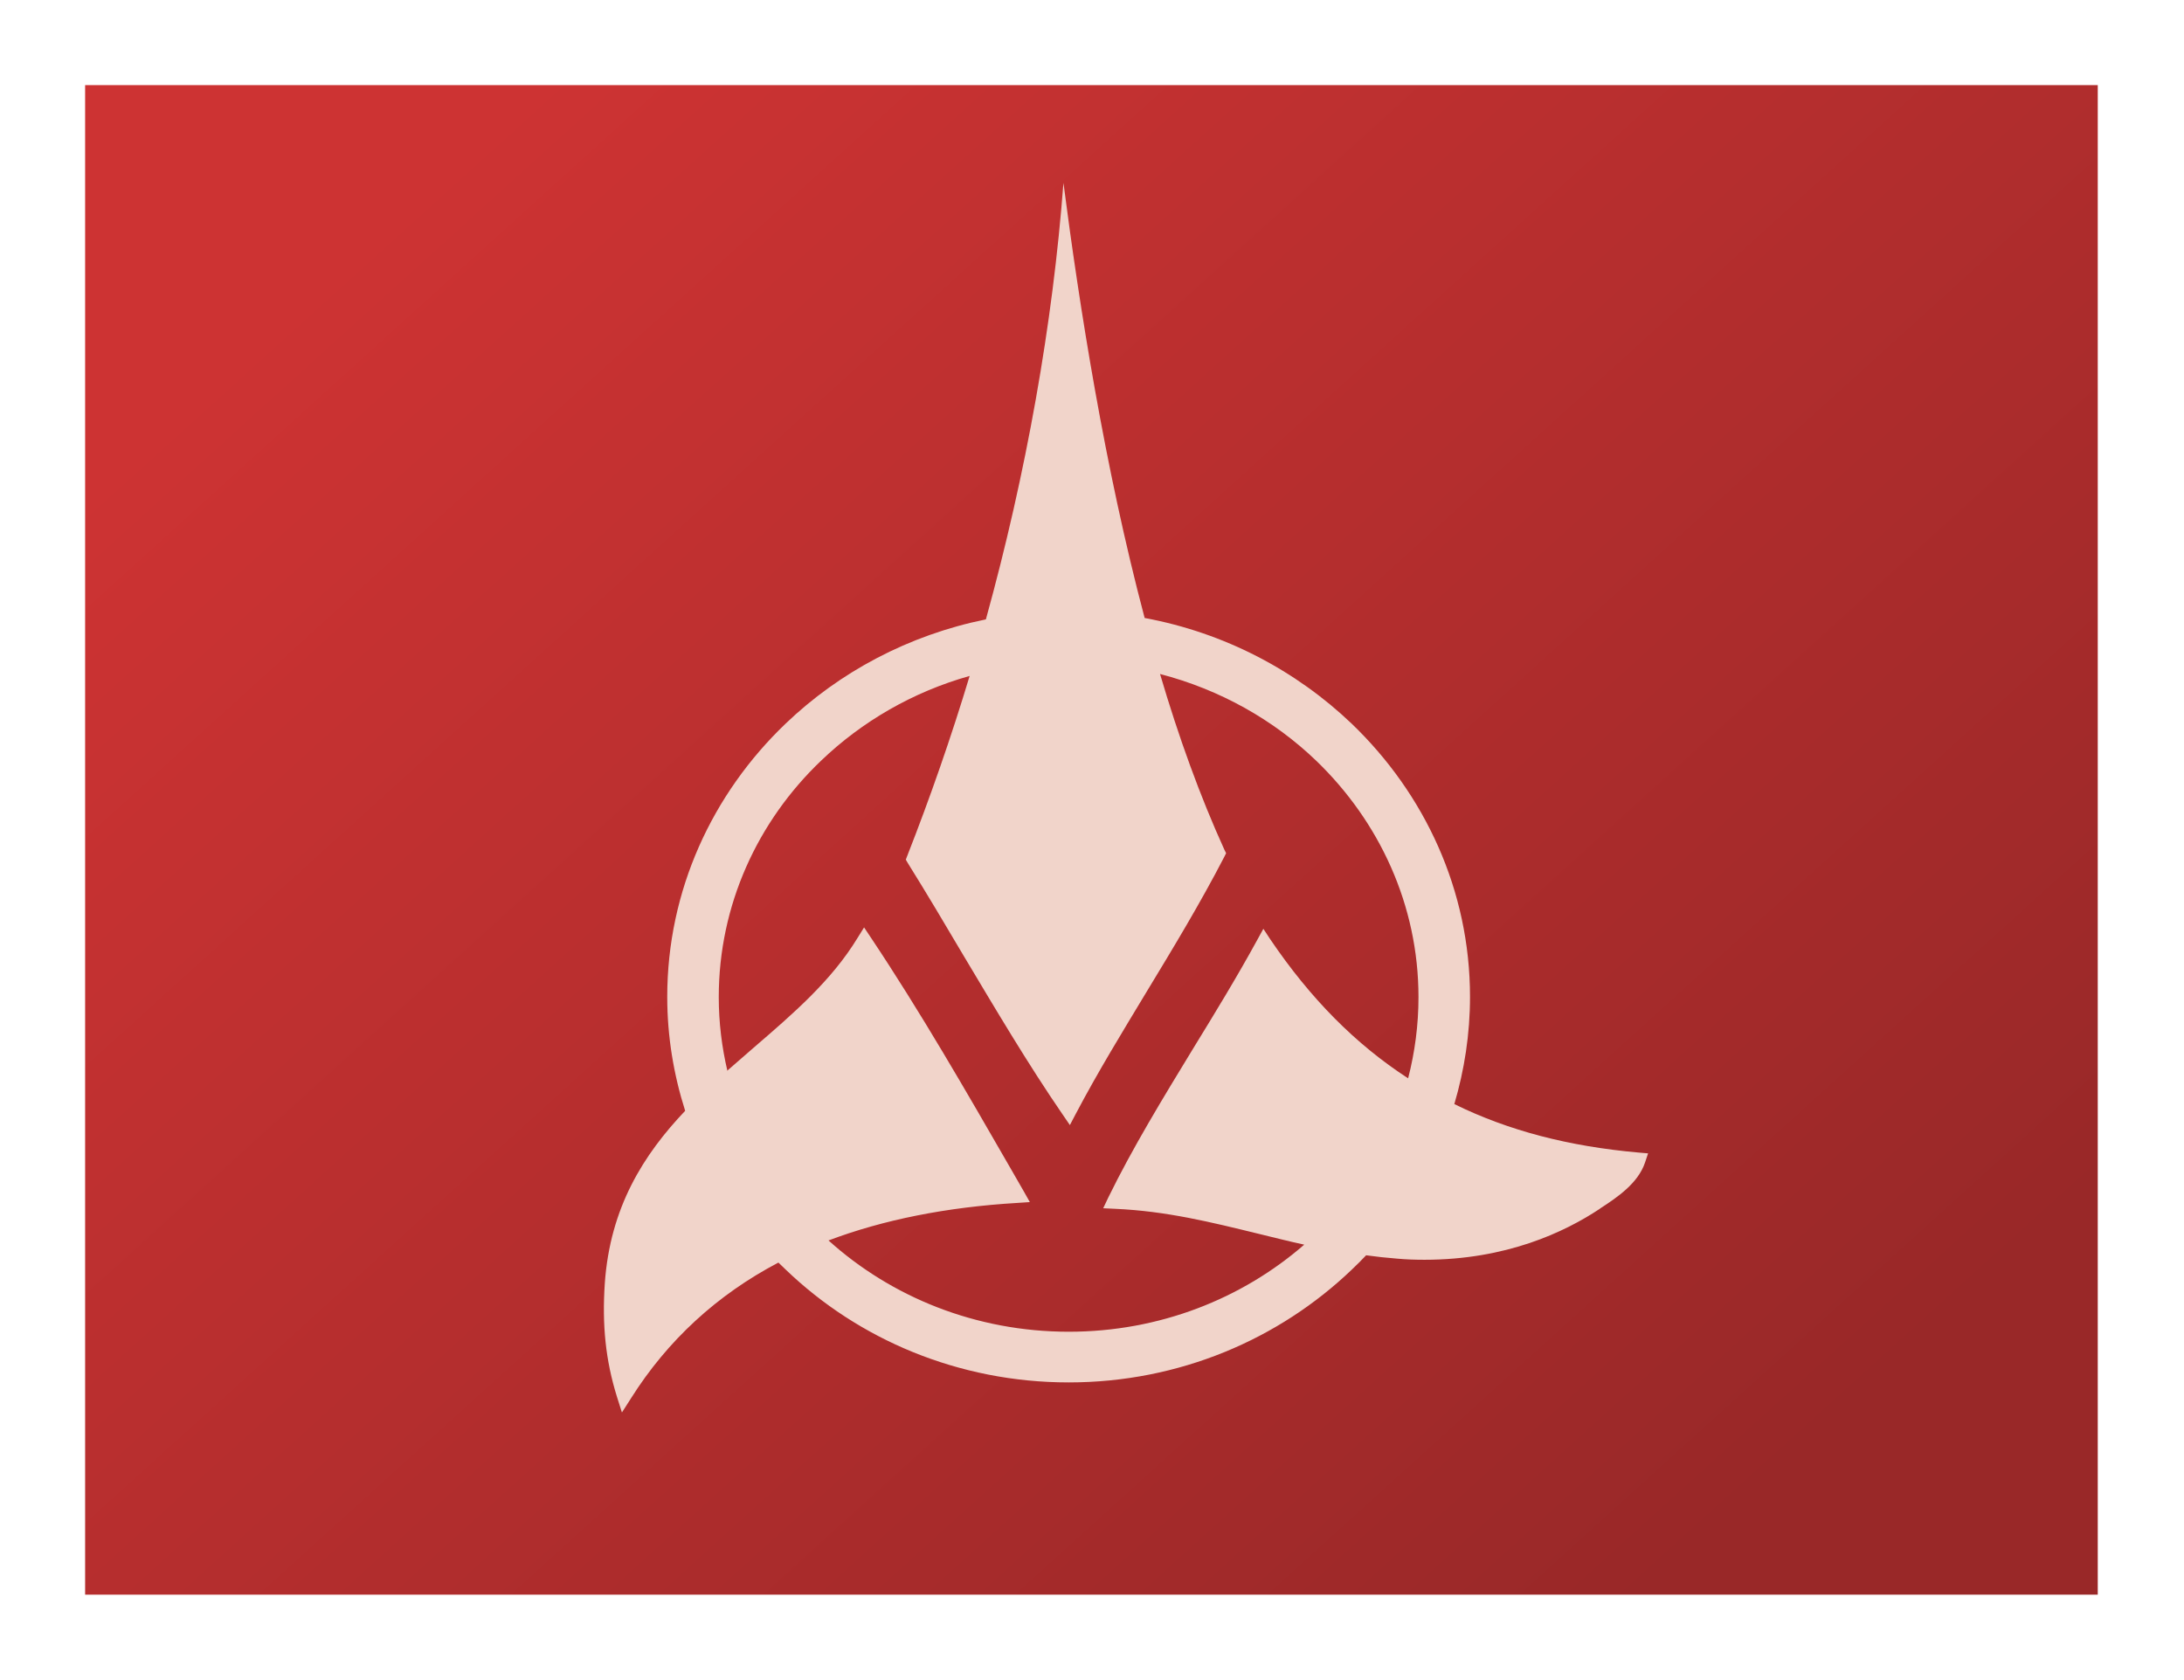
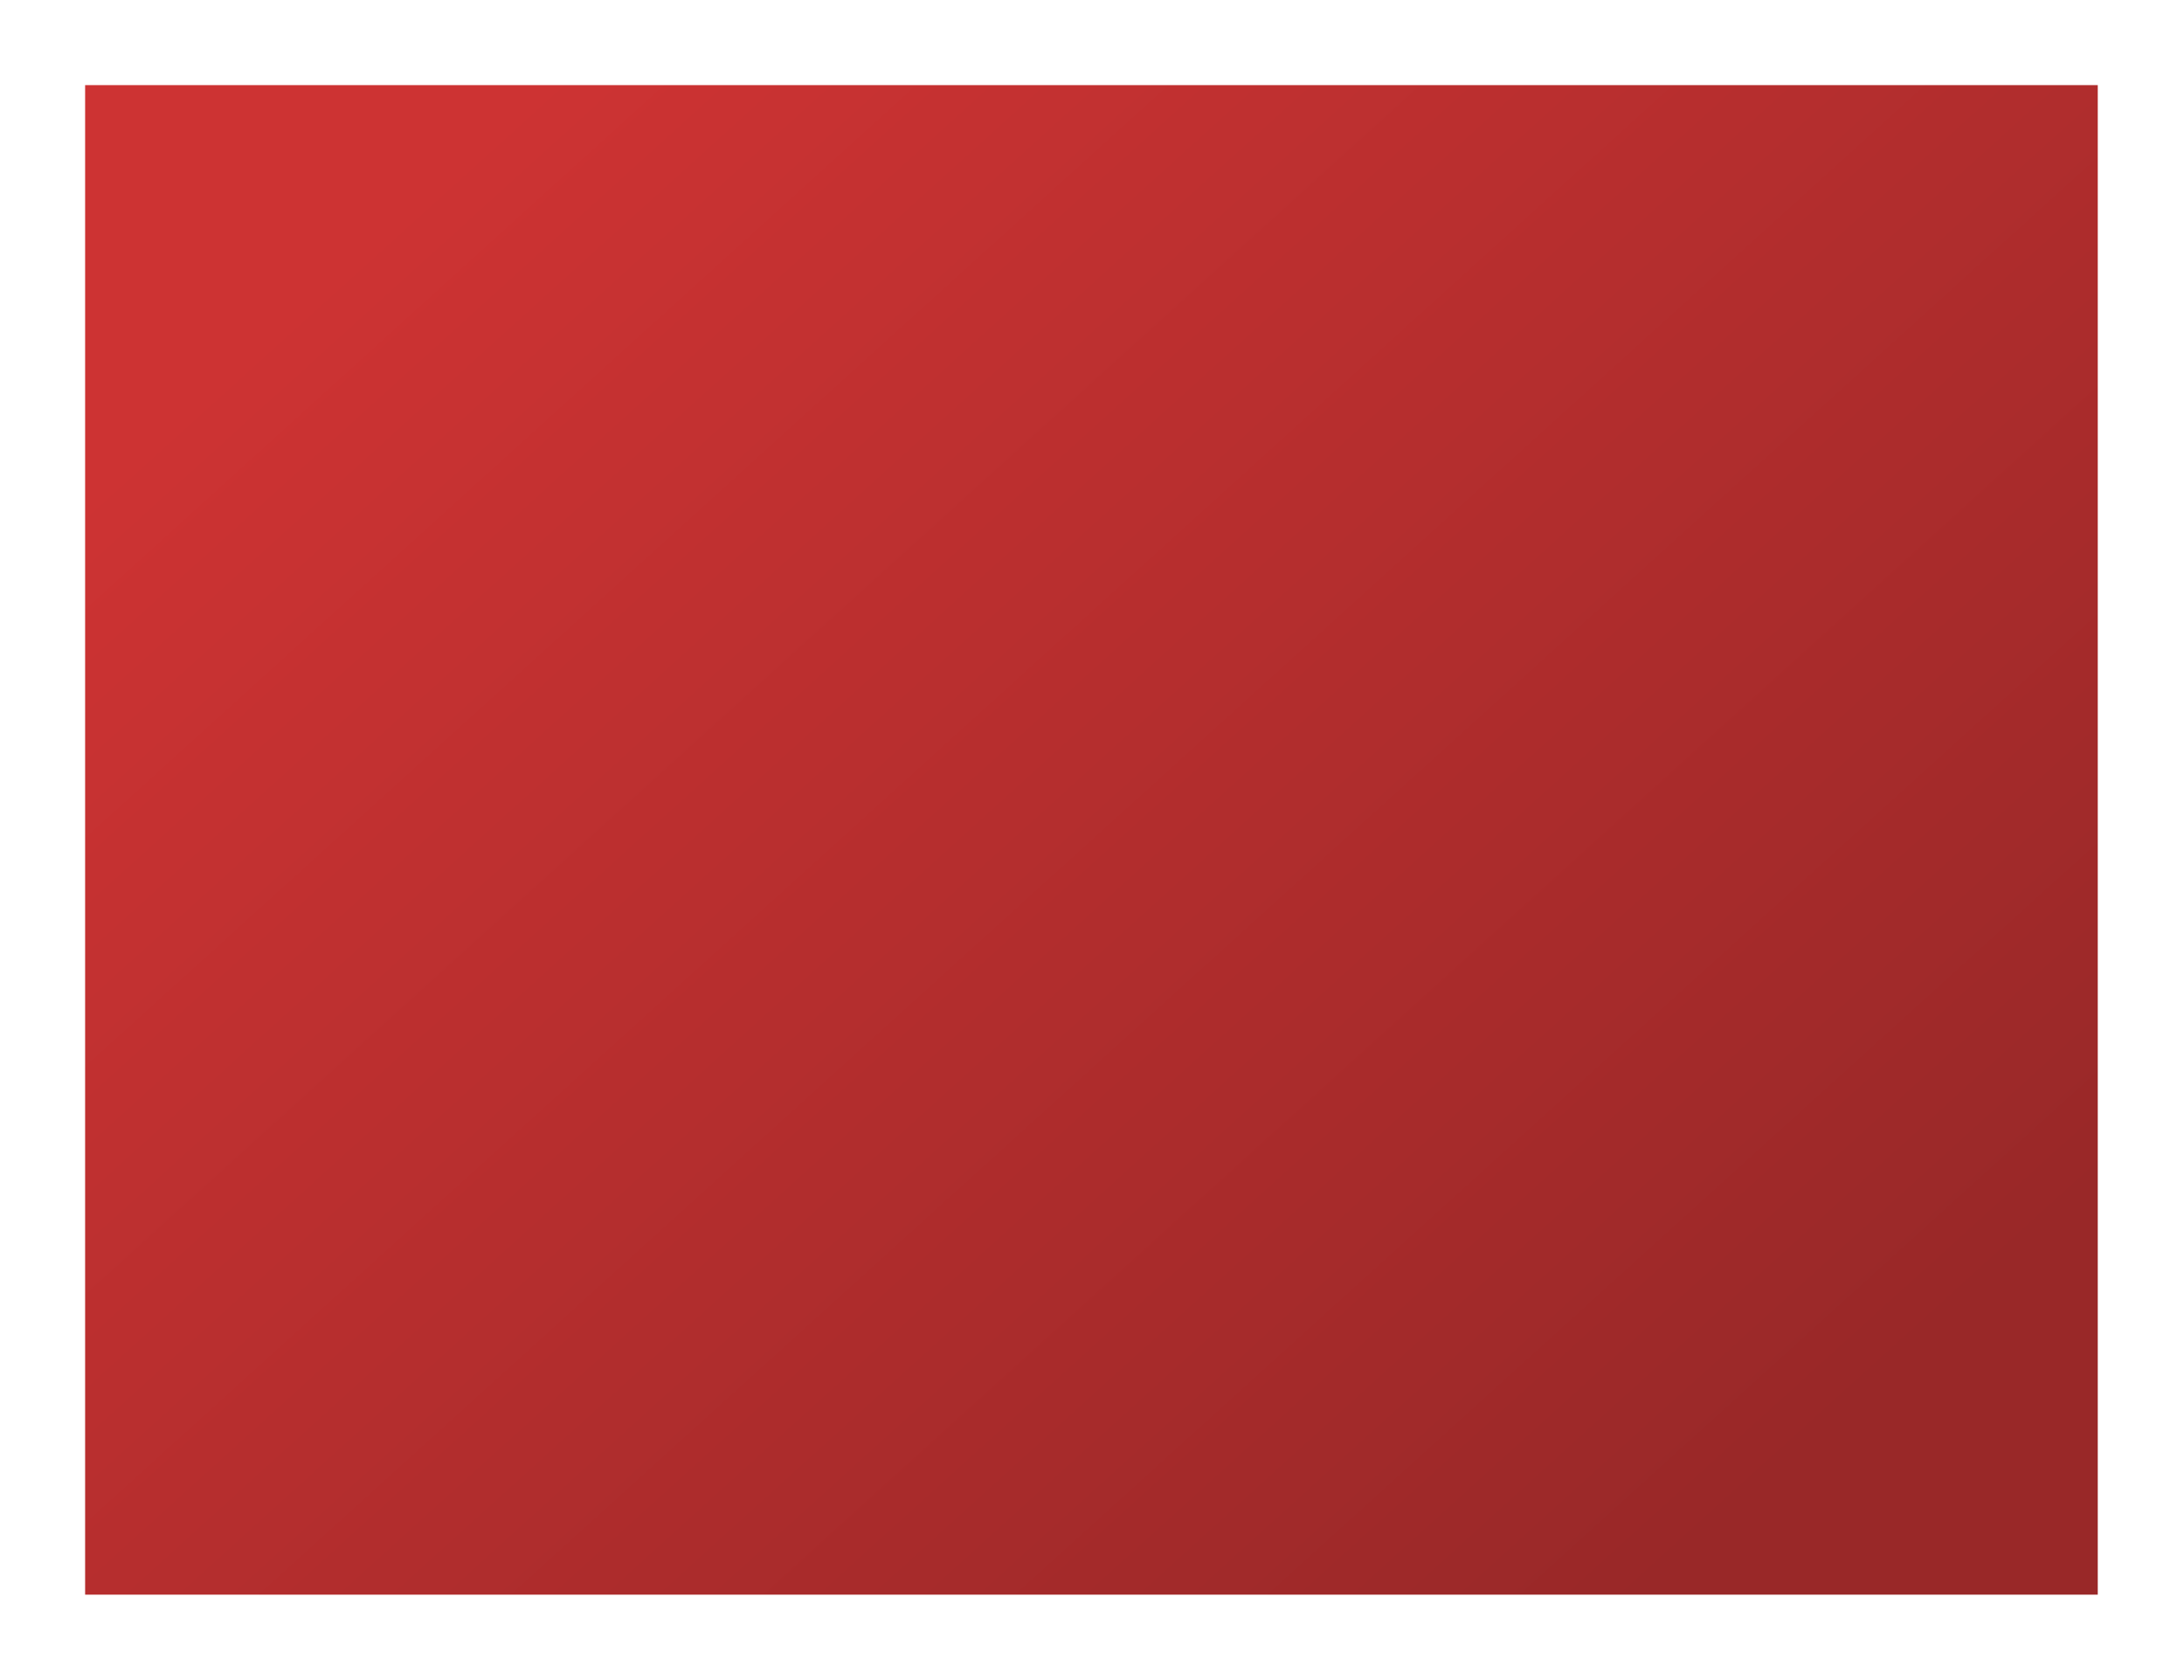
<svg xmlns="http://www.w3.org/2000/svg" xml:space="preserve" width="78mm" height="60mm" style="shape-rendering:geometricPrecision;text-rendering:geometricPrecision;image-rendering:optimizeQuality;fill-rule:evenodd;clip-rule:evenodd" viewBox="0 0 7800 6000">
  <defs>
    <linearGradient id="a" x1="1666.18" x2="6131.11" y1="535.24" y2="5464.57" gradientUnits="userSpaceOnUse">
      <stop offset="0" style="stop-color:#cd3333" />
      <stop offset="1" style="stop-color:#992828" />
    </linearGradient>
  </defs>
-   <path d="M304 304h7188v5391H304z" style="fill:url(#a)" />
-   <path d="m2221 5044-18-57c-40-129-53-254-43-404 19-271 138-459 287-616-41-129-64-265-64-407 0-380 161-725 422-975 193-185 440-317 716-373 144-521 239-1055 277-1559 57 441 147 1015 290 1554 286 53 541 188 740 378 260 250 422 594 422 975 0 133-20 261-56 383 193 95 409 151 657 173l35 3-11 33c-25 74-99 124-159 163l-4 3c-124 82-332 181-625 181-32 0-64-1-97-4-38-3-75-7-111-12-16 17-33 34-51 51-260 249-617 403-1011 403s-752-154-1011-403c-9-8-17-17-26-25-219 115-396 278-526 484l-32 50zm376-1220 93-81c144-124 280-241 373-394l23-37 24 36c177 265 341 550 500 826l46 80 22 39-45 3c-252 15-478 60-674 134 224 202 526 326 858 326 324 0 619-118 841-311-56-12-110-26-164-39-168-41-328-81-512-89l-42-2 18-38c87-178 197-358 303-532 78-127 158-258 229-388l22-40 25 38c143 211 304 374 492 496 24-93 37-190 37-290 0-329-140-627-365-844-152-146-343-254-558-310 66 224 143 437 230 628l6 12-6 12c-87 168-184 328-278 483-85 141-174 286-253 436l-21 40-26-38c-125-182-240-377-353-566-65-110-132-223-200-332l-7-12 5-13c82-209 157-424 223-643-203 57-385 163-531 303-226 216-365 515-365 844 0 91 11 179 31 264z" style="fill:#f1d4ca" />
+   <path d="M304 304h7188v5391H304" style="fill:url(#a)" />
</svg>